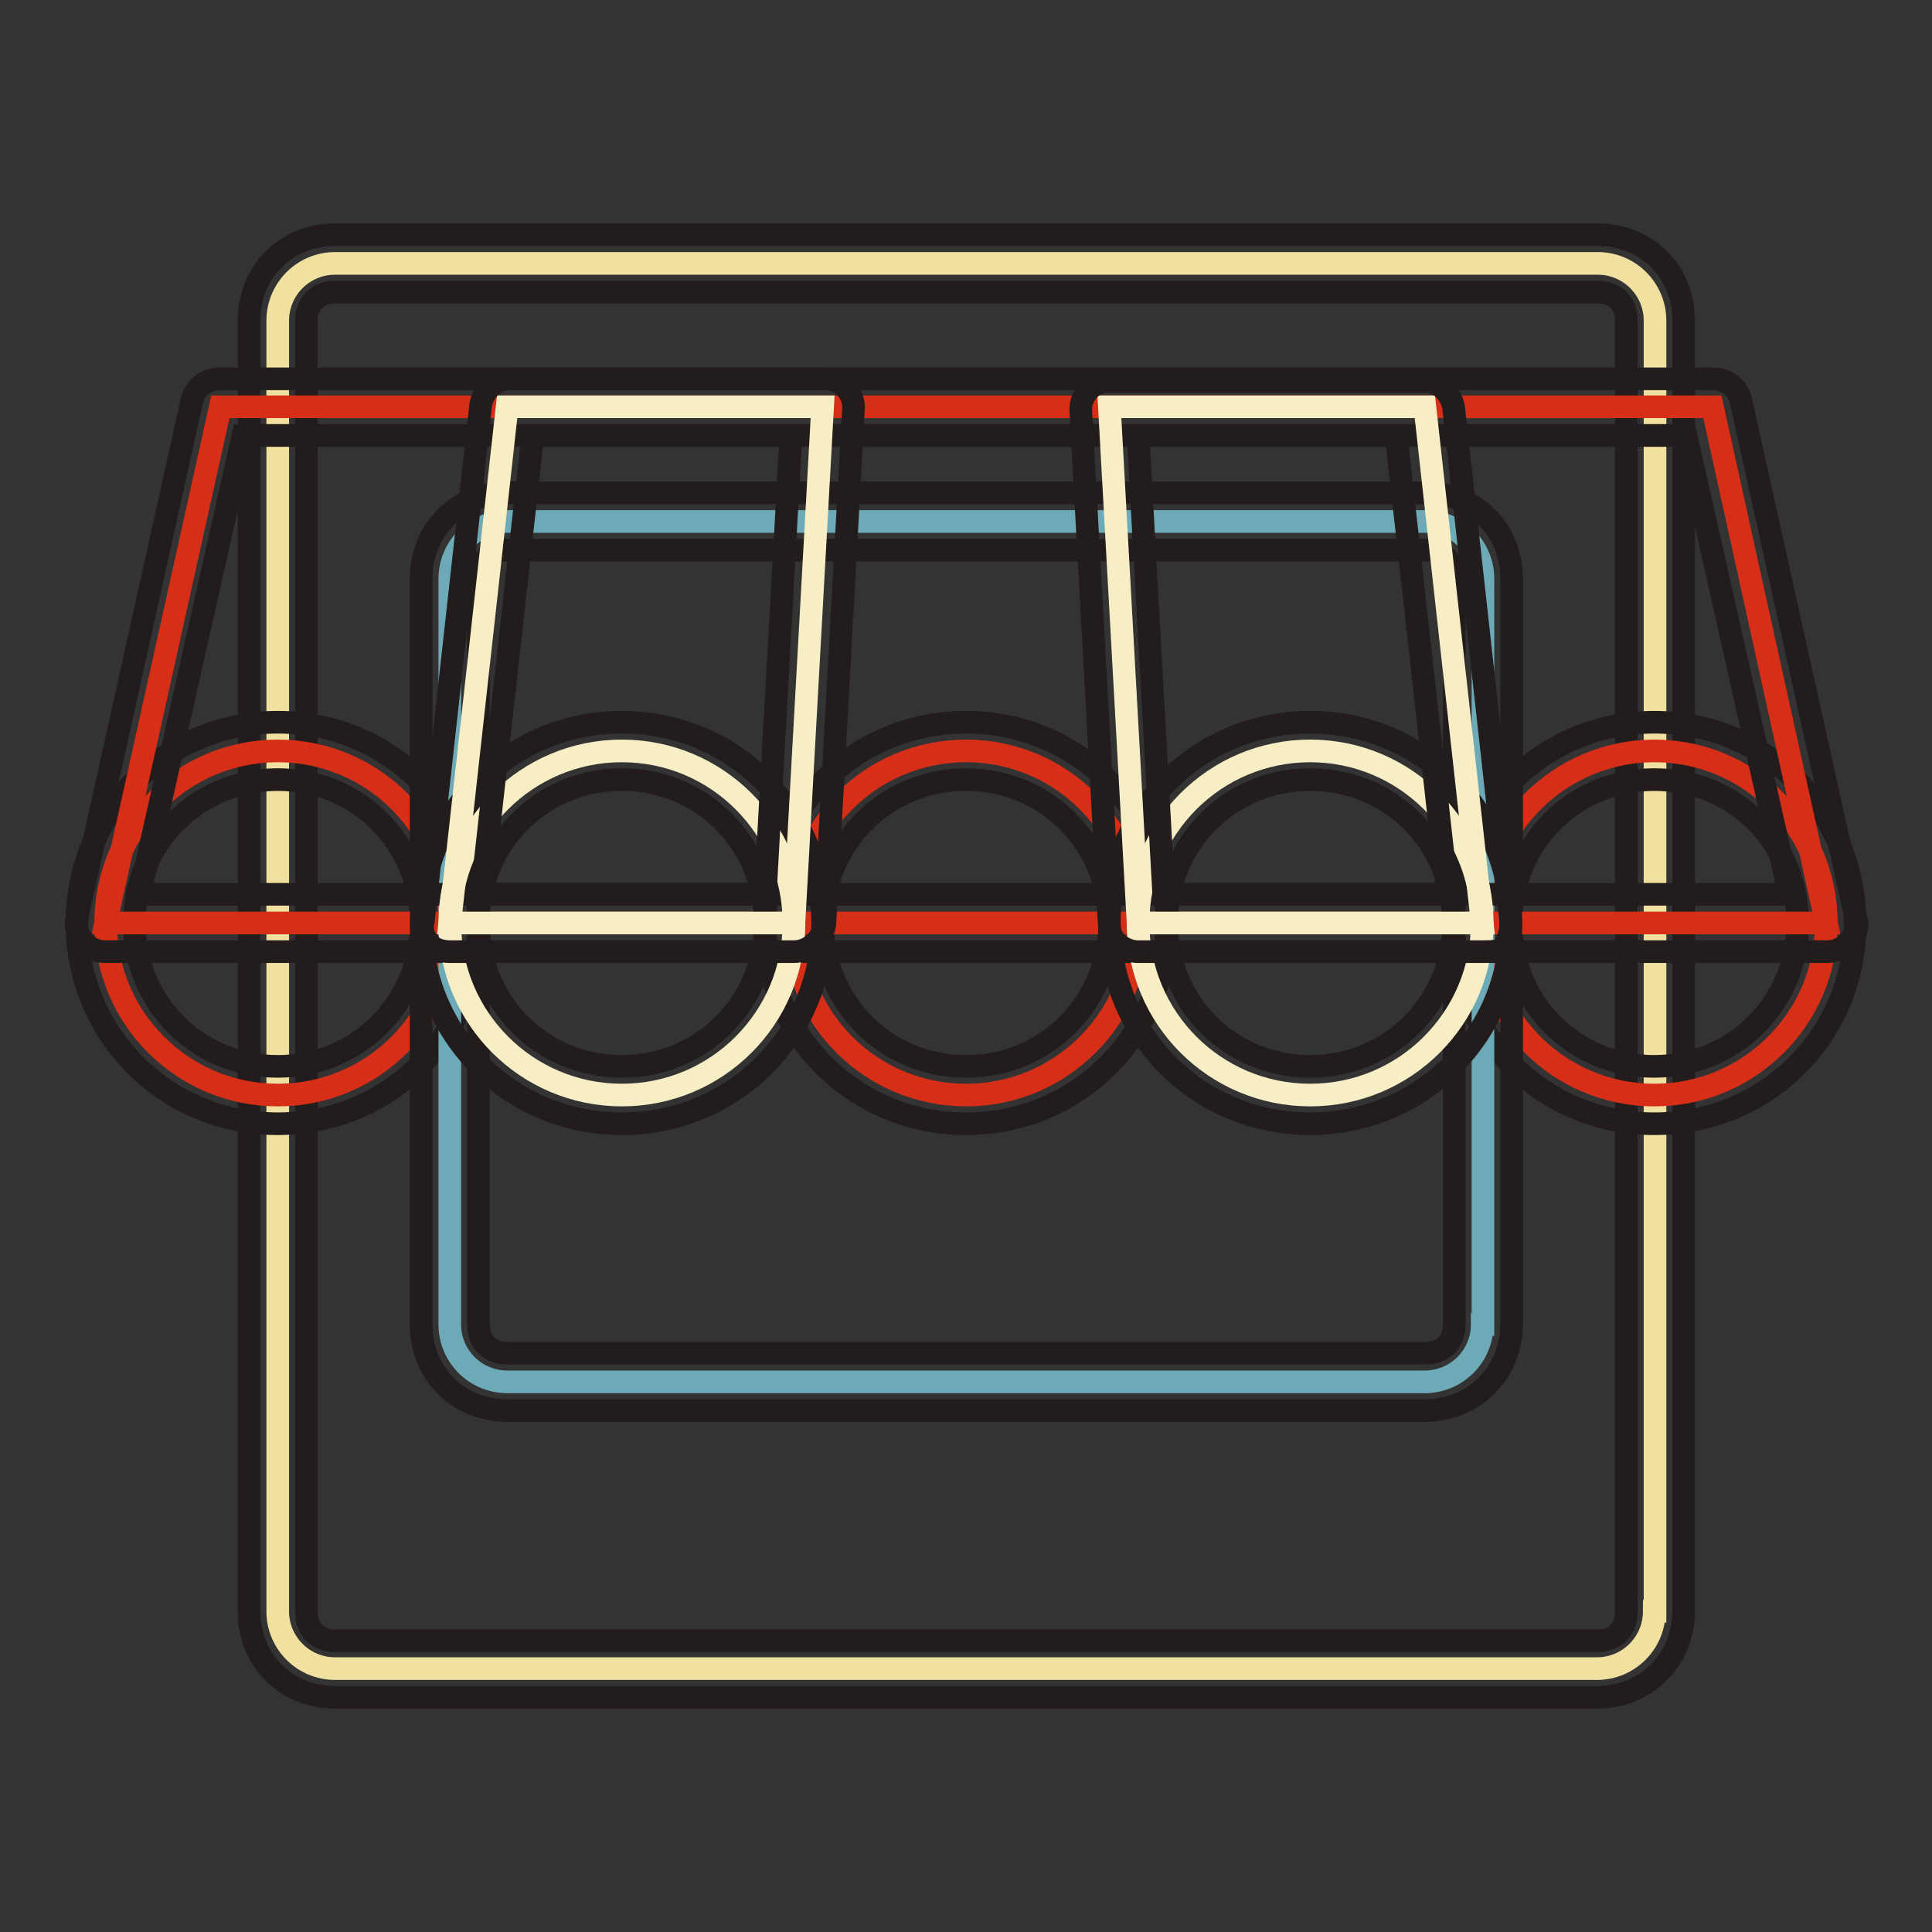
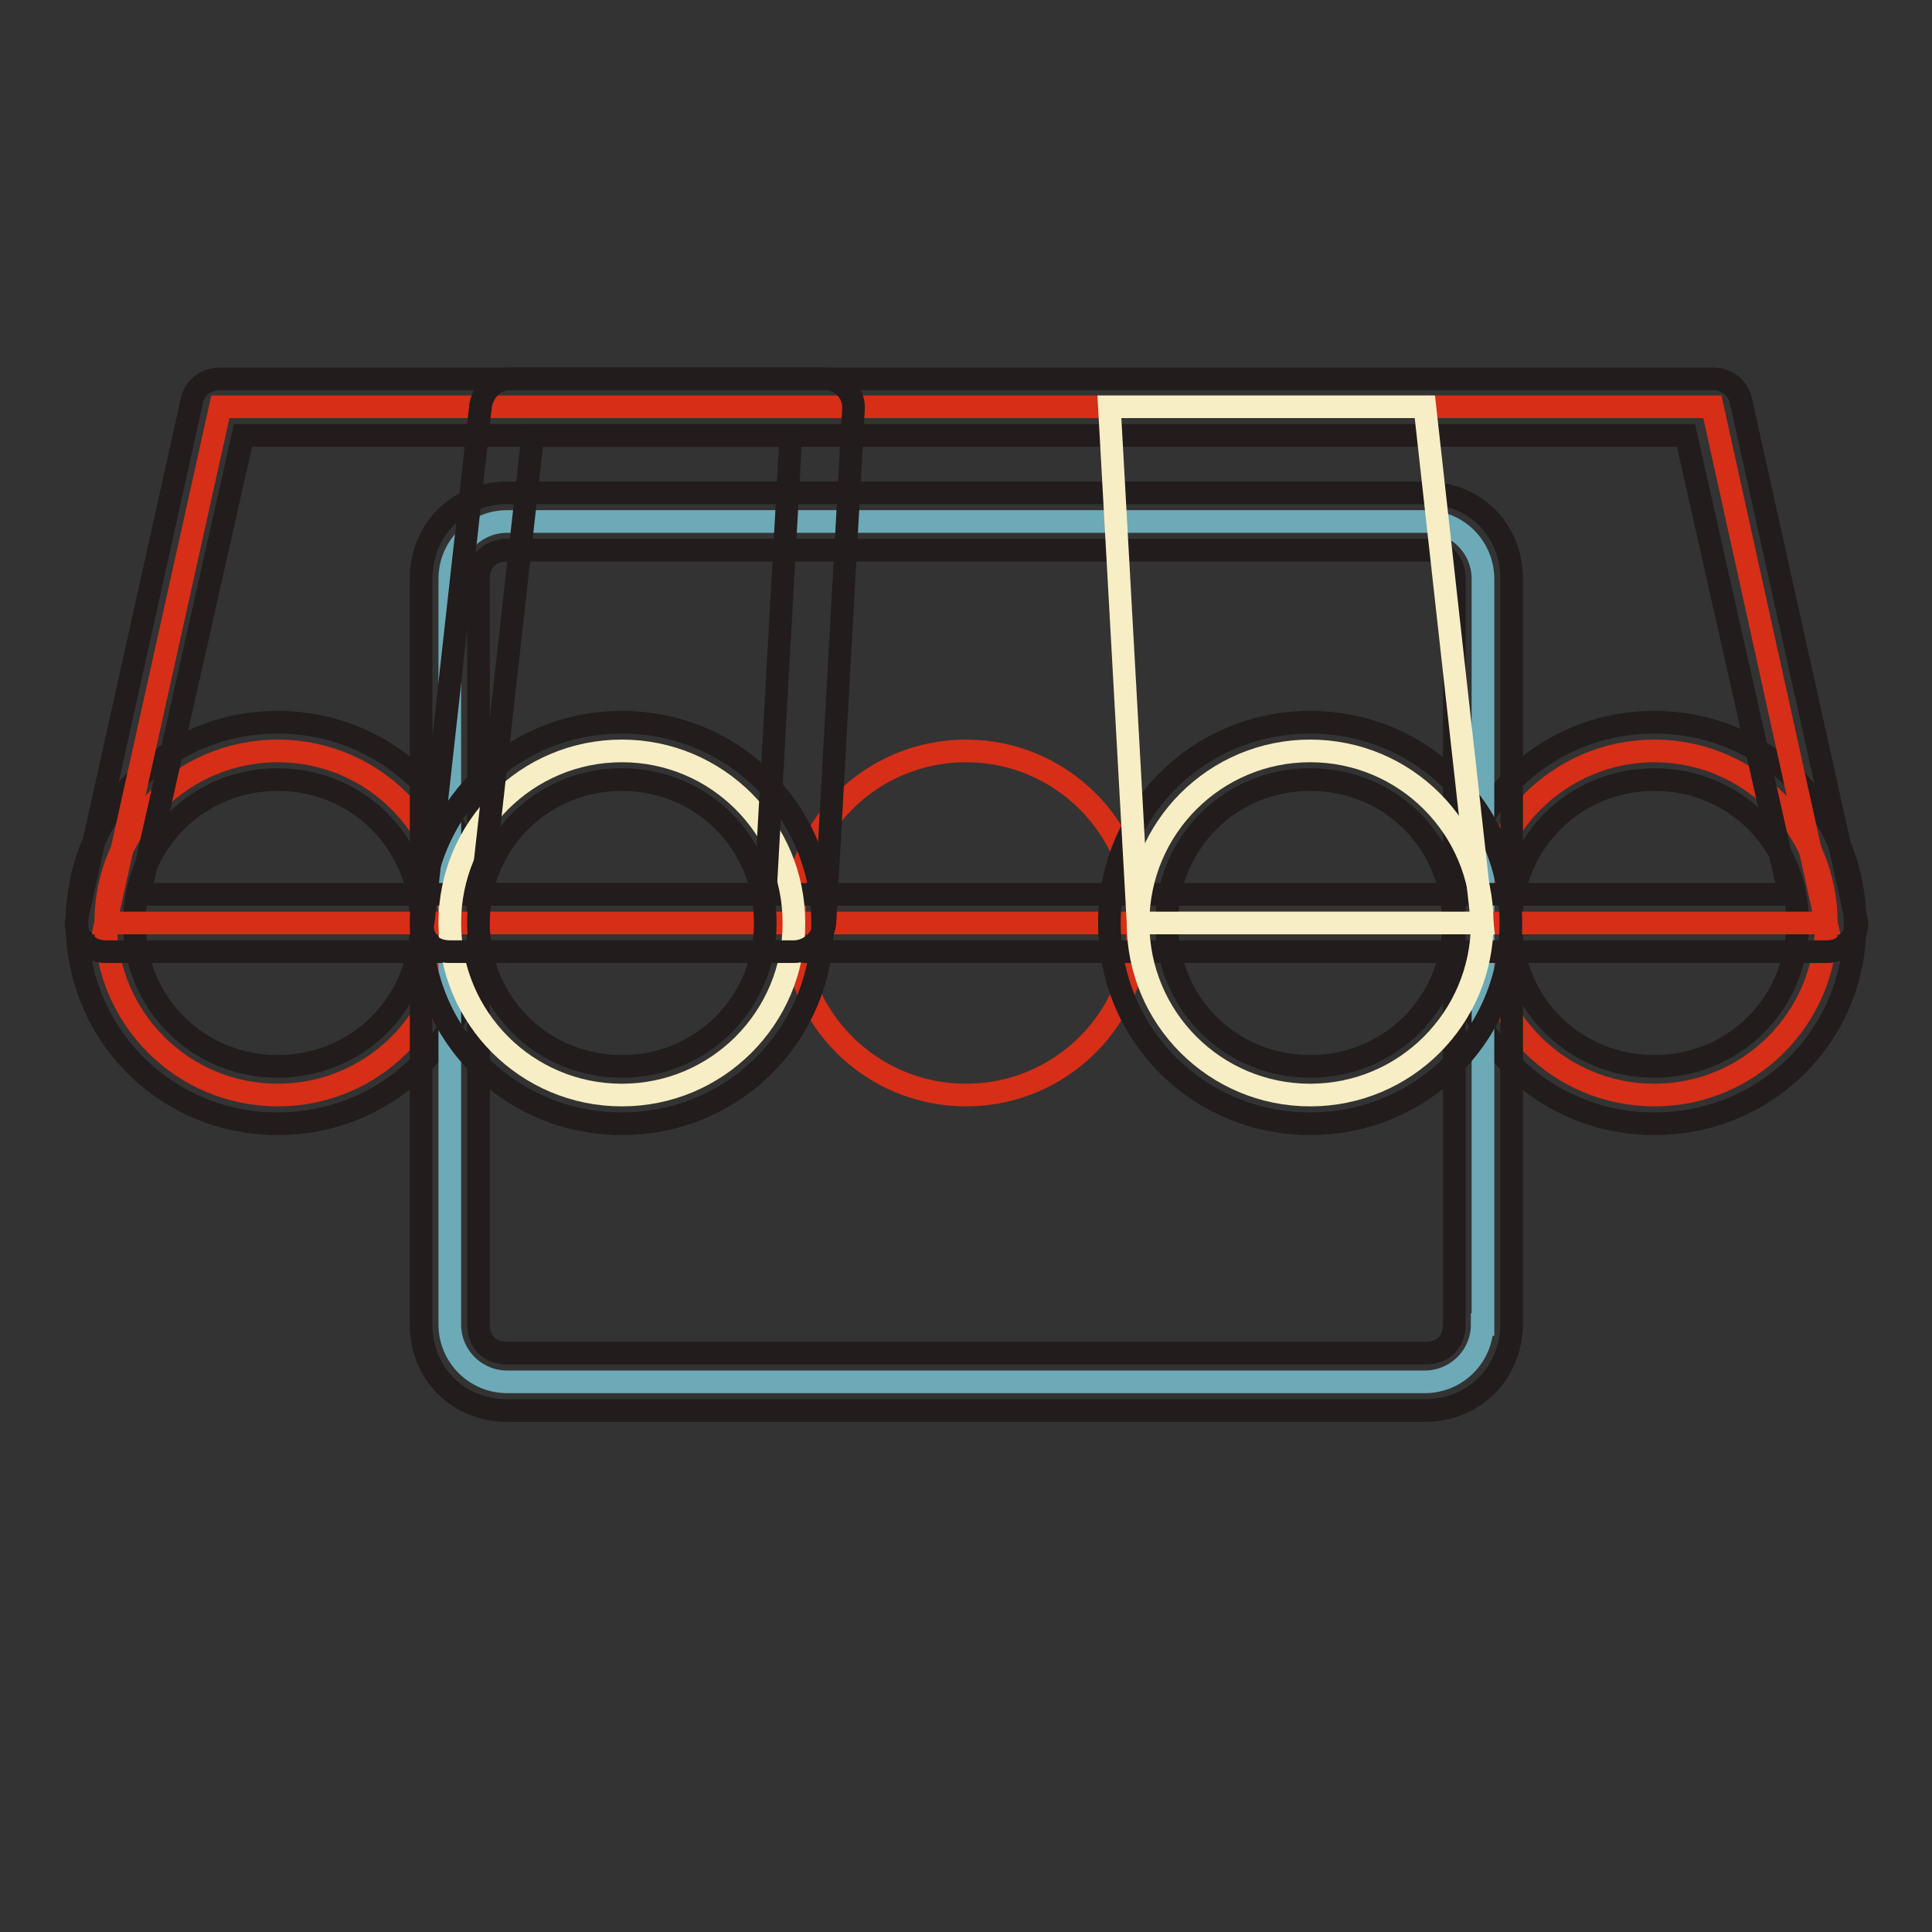
<svg xmlns="http://www.w3.org/2000/svg" version="1.1" x="0px" y="0px" viewBox="0 0 256 256" enable-background="new 0 0 256 256" xml:space="preserve">
  <rect x="0" y="0" width="256" height="256" fill="#333333" stroke="none" />
  <g>
-     <path stroke-width="3" fill-opacity="0" stroke="#f1e1a1" d="M219.2,213.5c0,4.2-3.4,7.6-7.6,7.6H44.4c-4.2,0-7.6-3.4-7.6-7.6V42.5c0-4.2,3.4-7.6,7.6-7.6h167.3 c4.2,0,7.6,3.4,7.6,7.6V213.5z" />
-     <path stroke-width="3" fill-opacity="0" stroke="#221c1c" d="M211.6,224.9H44.4c-6.5,0-11.4-4.9-11.4-11.4V42.5c0-6.5,4.9-11.4,11.4-11.4h167.3 c6.5,0,11.4,4.9,11.4,11.4v171.1C223,220,218.1,224.9,211.6,224.9z M44.4,38.7c-2.3,0-3.8,1.5-3.8,3.8v171.1c0,2.3,1.5,3.8,3.8,3.8 h167.3c2.3,0,3.8-1.5,3.8-3.8V42.5c0-2.3-1.5-3.8-3.8-3.8H44.4L44.4,38.7z" />
    <path stroke-width="3" fill-opacity="0" stroke="#d62e17" d="M14,122.3c0,12.6,10.2,22.8,22.8,22.8c12.6,0,22.8-10.2,22.8-22.8c0,0,0,0,0,0c0-12.6-10.2-22.8-22.8-22.8 S14,109.7,14,122.3L14,122.3z" />
    <path stroke-width="3" fill-opacity="0" stroke="#221c1c" d="M36.8,148.9c-14.8,0-26.6-11.8-26.6-26.6c0-14.8,11.8-26.6,26.6-26.6c14.8,0,26.6,11.8,26.6,26.6 C63.4,137.1,51.6,148.9,36.8,148.9z M36.8,103.3c-10.6,0-19,8.4-19,19s8.4,19,19,19s19-8.4,19-19S47.4,103.3,36.8,103.3z" />
    <path stroke-width="3" fill-opacity="0" stroke="#d62e17" d="M196.4,122.3c0,12.6,10.2,22.8,22.8,22.8c12.6,0,22.8-10.2,22.8-22.8c0-12.6-10.2-22.8-22.8-22.8 C206.7,99.5,196.4,109.7,196.4,122.3C196.4,122.3,196.4,122.3,196.4,122.3L196.4,122.3z" />
    <path stroke-width="3" fill-opacity="0" stroke="#221c1c" d="M219.2,148.9c-14.8,0-26.6-11.8-26.6-26.6c0-14.8,11.8-26.6,26.6-26.6c14.8,0,26.6,11.8,26.6,26.6 C245.9,137.1,234.1,148.9,219.2,148.9z M219.2,103.3c-10.6,0-19,8.4-19,19s8.4,19,19,19s19-8.4,19-19S229.9,103.3,219.2,103.3z" />
    <path stroke-width="3" fill-opacity="0" stroke="#6daab7" d="M196.4,175.5c0,4.2-3.4,7.6-7.6,7.6H67.2c-4.2,0-7.6-3.4-7.6-7.6V76.7c0-4.2,3.4-7.6,7.6-7.6h121.7 c4.2,0,7.6,3.4,7.6,7.6V175.5z" />
    <path stroke-width="3" fill-opacity="0" stroke="#221c1c" d="M188.8,186.9H67.2c-6.5,0-11.4-4.9-11.4-11.4V76.7c0-6.5,4.9-11.4,11.4-11.4h121.7 c6.5,0,11.4,4.9,11.4,11.4v98.8C200.2,182,195.3,186.9,188.8,186.9z M67.2,72.9c-2.3,0-3.8,1.5-3.8,3.8v98.8c0,2.3,1.5,3.8,3.8,3.8 h121.7c2.3,0,3.8-1.5,3.8-3.8V76.7c0-2.3-1.5-3.8-3.8-3.8H67.2z" />
    <path stroke-width="3" fill-opacity="0" stroke="#d62e17" d="M105.2,122.3c0,12.6,10.2,22.8,22.8,22.8c12.6,0,22.8-10.2,22.8-22.8c0,0,0,0,0,0 c0-12.6-10.2-22.8-22.8-22.8C115.4,99.5,105.2,109.7,105.2,122.3z" />
-     <path stroke-width="3" fill-opacity="0" stroke="#221c1c" d="M128,148.9c-14.8,0-26.6-11.8-26.6-26.6c0-14.8,11.8-26.6,26.6-26.6c14.8,0,26.6,11.8,26.6,26.6 C154.6,137.1,142.8,148.9,128,148.9z M128,103.3c-10.6,0-19,8.4-19,19s8.4,19,19,19s19-8.4,19-19S138.6,103.3,128,103.3z" />
    <path stroke-width="3" fill-opacity="0" stroke="#d62e17" d="M242,122.3H14l15.2-68.4h197.7L242,122.3z" />
    <path stroke-width="3" fill-opacity="0" stroke="#221c1c" d="M242,126.1H14c-1.1,0-2.3-0.4-3-1.5c-0.8-0.8-1.1-1.9-0.8-3l15.2-68.4c0.4-1.9,1.9-3,3.8-3h197.7 c1.9,0,3.4,1.1,3.8,3l15.2,68.4c0.4,1.1,0,2.3-0.8,3C244.3,125.7,243.2,126.1,242,126.1z M18.5,118.5h218.6l-13.7-60.8H32.2 L18.5,118.5z" />
    <path stroke-width="3" fill-opacity="0" stroke="#f7eec5" d="M59.6,122.3c0,12.6,10.2,22.8,22.8,22.8s22.8-10.2,22.8-22.8c0-12.6-10.2-22.8-22.8-22.8 S59.6,109.7,59.6,122.3z" />
    <path stroke-width="3" fill-opacity="0" stroke="#221c1c" d="M82.4,148.9c-14.8,0-26.6-11.8-26.6-26.6c0-14.8,11.8-26.6,26.6-26.6s26.6,11.8,26.6,26.6 C109,137.1,97.2,148.9,82.4,148.9z M82.4,103.3c-10.6,0-19,8.4-19,19s8.4,19,19,19s19-8.4,19-19S93,103.3,82.4,103.3z" />
    <path stroke-width="3" fill-opacity="0" stroke="#f7eec5" d="M150.8,122.3c0,12.6,10.2,22.8,22.8,22.8c12.6,0,22.8-10.2,22.8-22.8c0,0,0,0,0,0 c0-12.6-10.2-22.8-22.8-22.8C161,99.5,150.8,109.7,150.8,122.3C150.8,122.3,150.8,122.3,150.8,122.3z" />
    <path stroke-width="3" fill-opacity="0" stroke="#221c1c" d="M173.6,148.9c-14.8,0-26.6-11.8-26.6-26.6c0-14.8,11.8-26.6,26.6-26.6c14.8,0,26.6,11.8,26.6,26.6 C200.2,137.1,188.4,148.9,173.6,148.9z M173.6,103.3c-10.6,0-19,8.4-19,19s8.4,19,19,19s19-8.4,19-19S184.3,103.3,173.6,103.3z" />
-     <path stroke-width="3" fill-opacity="0" stroke="#f7eec5" d="M105.2,122.3H59.6l7.6-68.4H109L105.2,122.3z" />
    <path stroke-width="3" fill-opacity="0" stroke="#221c1c" d="M105.2,126.1H59.6c-1.1,0-2.3-0.4-2.7-1.1c-0.8-0.8-1.1-1.9-0.8-3l7.6-68.4c0.4-1.9,1.9-3.4,3.8-3.4h41.8 c1.1,0,1.9,0.4,2.7,1.1c0.8,0.8,1.1,1.9,1.1,2.7l-3.8,68.4C109,124.6,107.1,126.1,105.2,126.1z M63.8,118.5h37.6l3.4-60.8H70.6 L63.8,118.5z" />
    <path stroke-width="3" fill-opacity="0" stroke="#f7eec5" d="M196.4,122.3h-45.6L147,53.9h41.8L196.4,122.3z" />
-     <path stroke-width="3" fill-opacity="0" stroke="#221c1c" d="M196.4,126.1h-45.6c-1.9,0-3.8-1.5-3.8-3.4l-3.8-68.4c0-1.1,0.4-1.9,1.1-2.7c0.8-0.8,1.9-1.1,2.7-1.1h41.8 c1.9,0,3.4,1.5,3.8,3.4l7.6,68.4c0,1.1-0.4,2.3-0.8,3C199.1,126.1,197.6,126.1,196.4,126.1L196.4,126.1z M154.2,118.5h37.6 L185,57.7h-34.2L154.2,118.5L154.2,118.5z" />
  </g>
</svg>